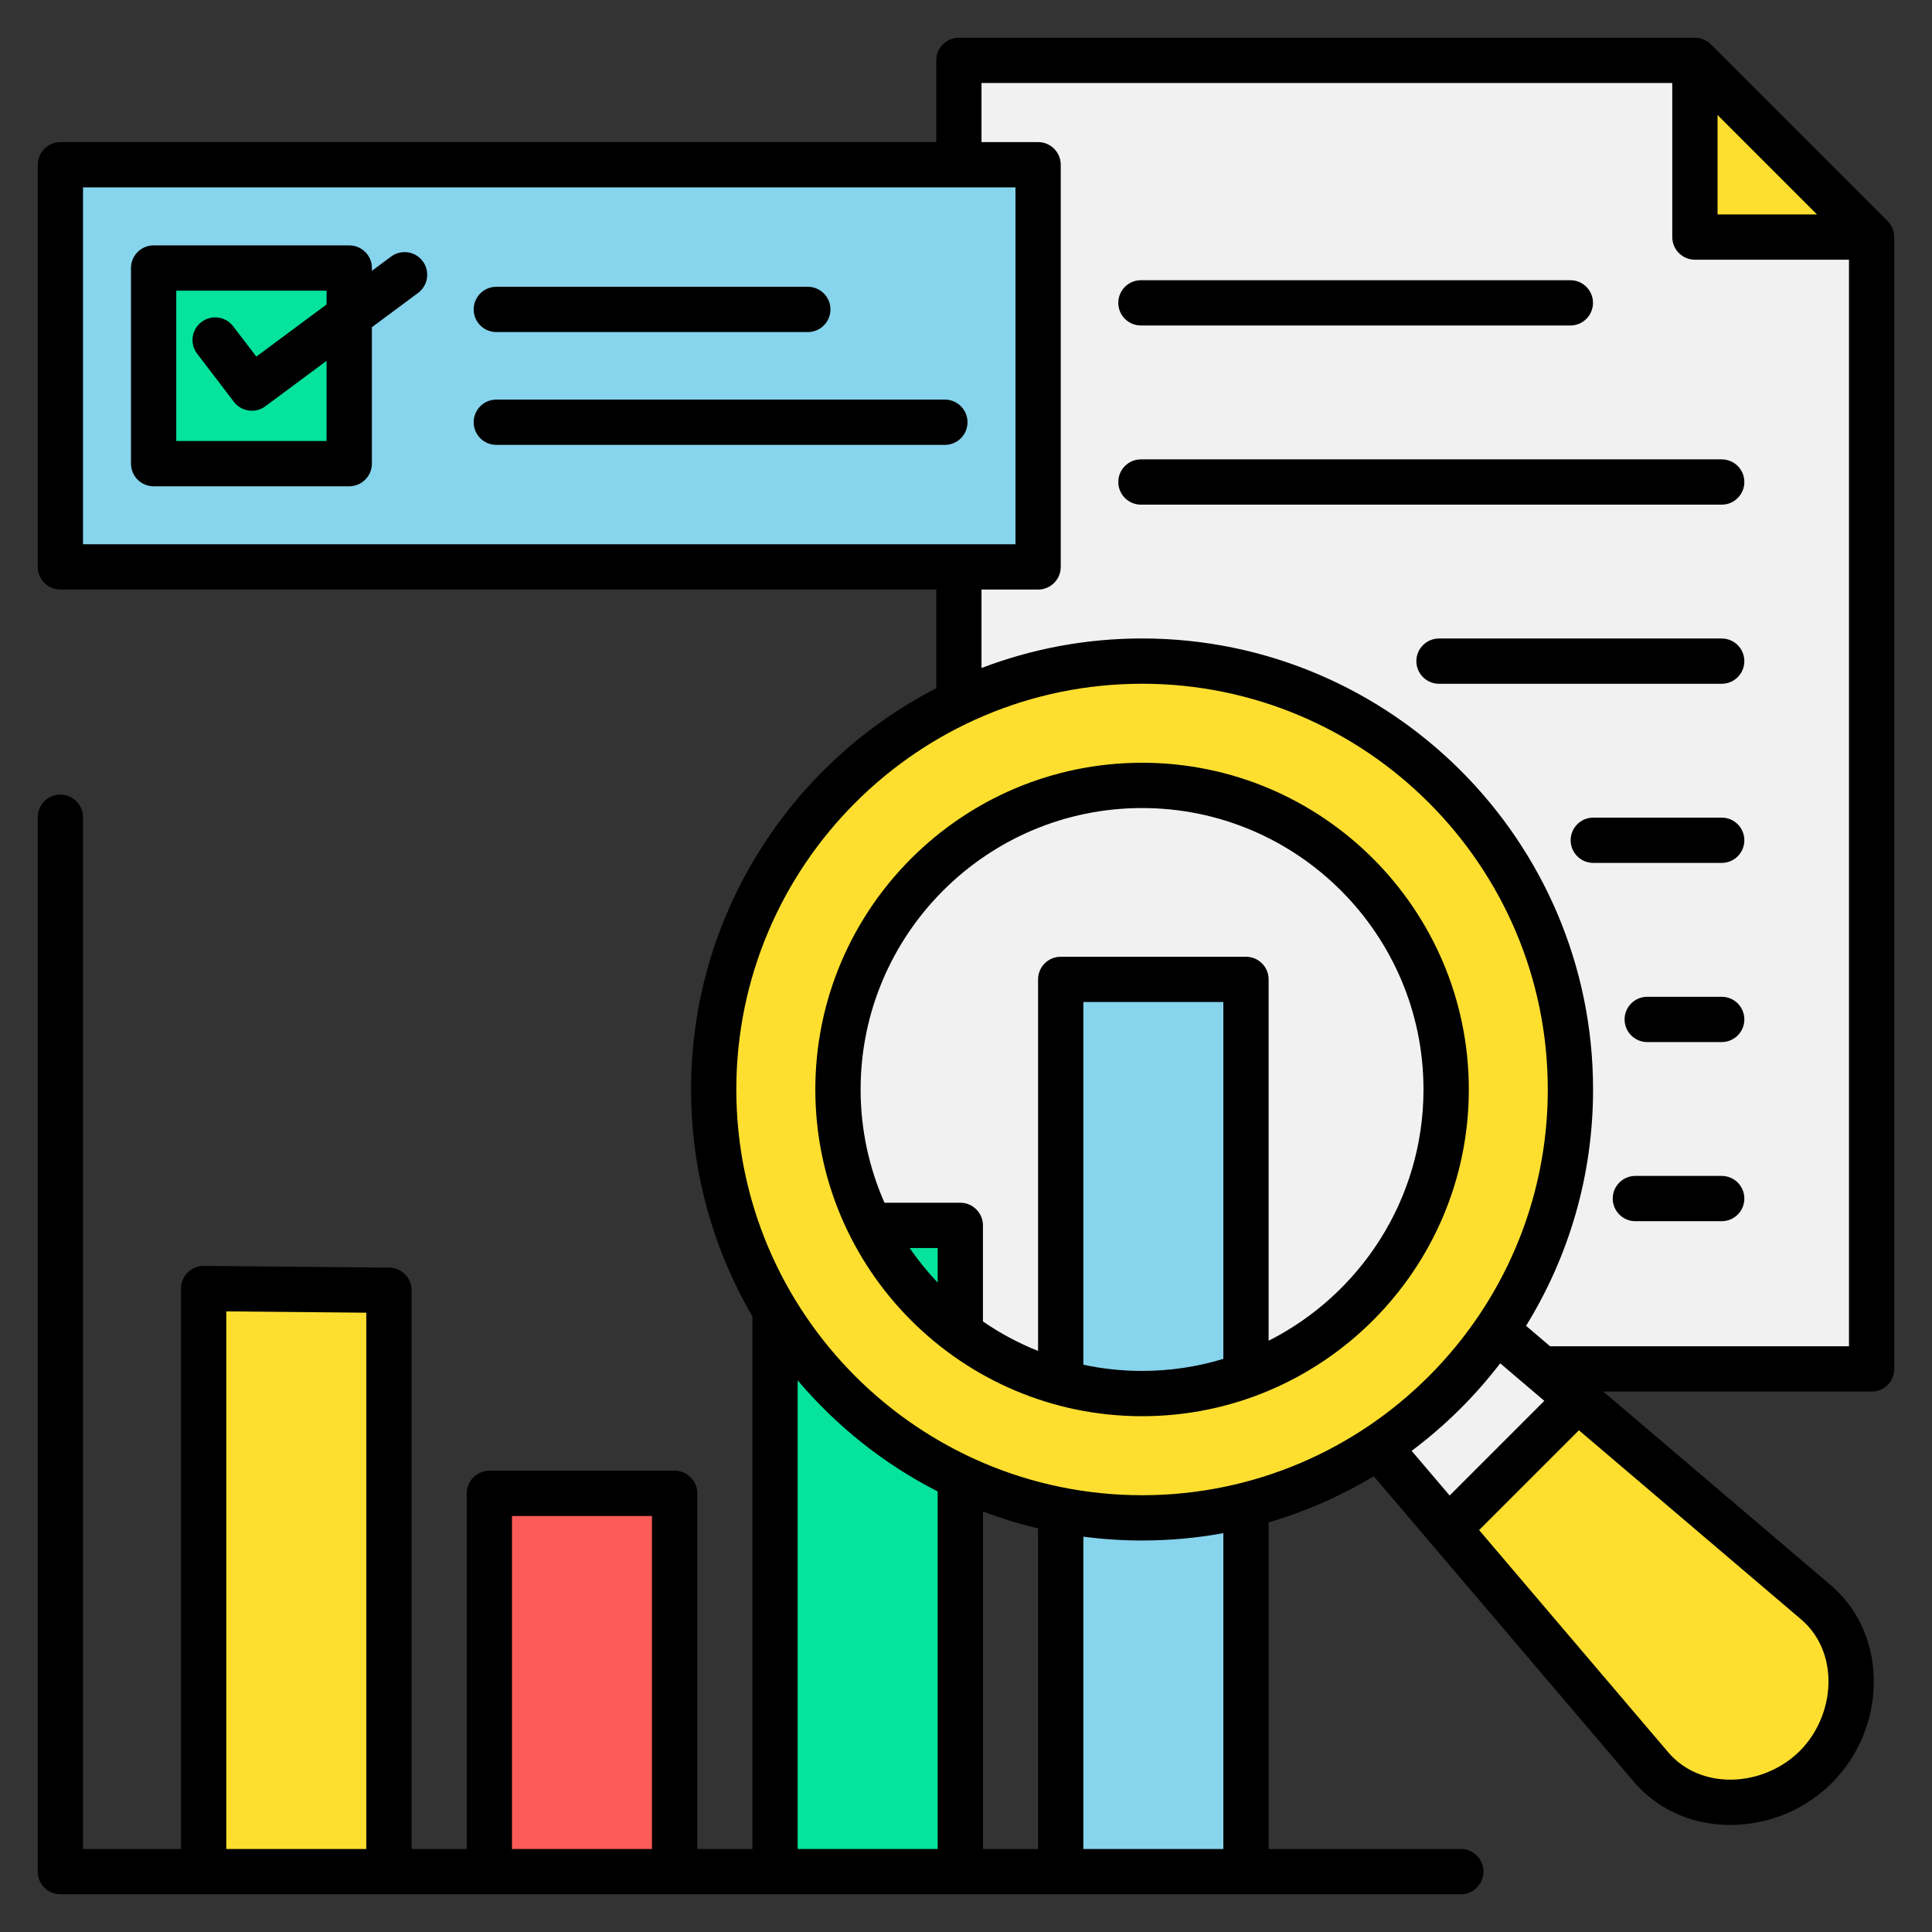
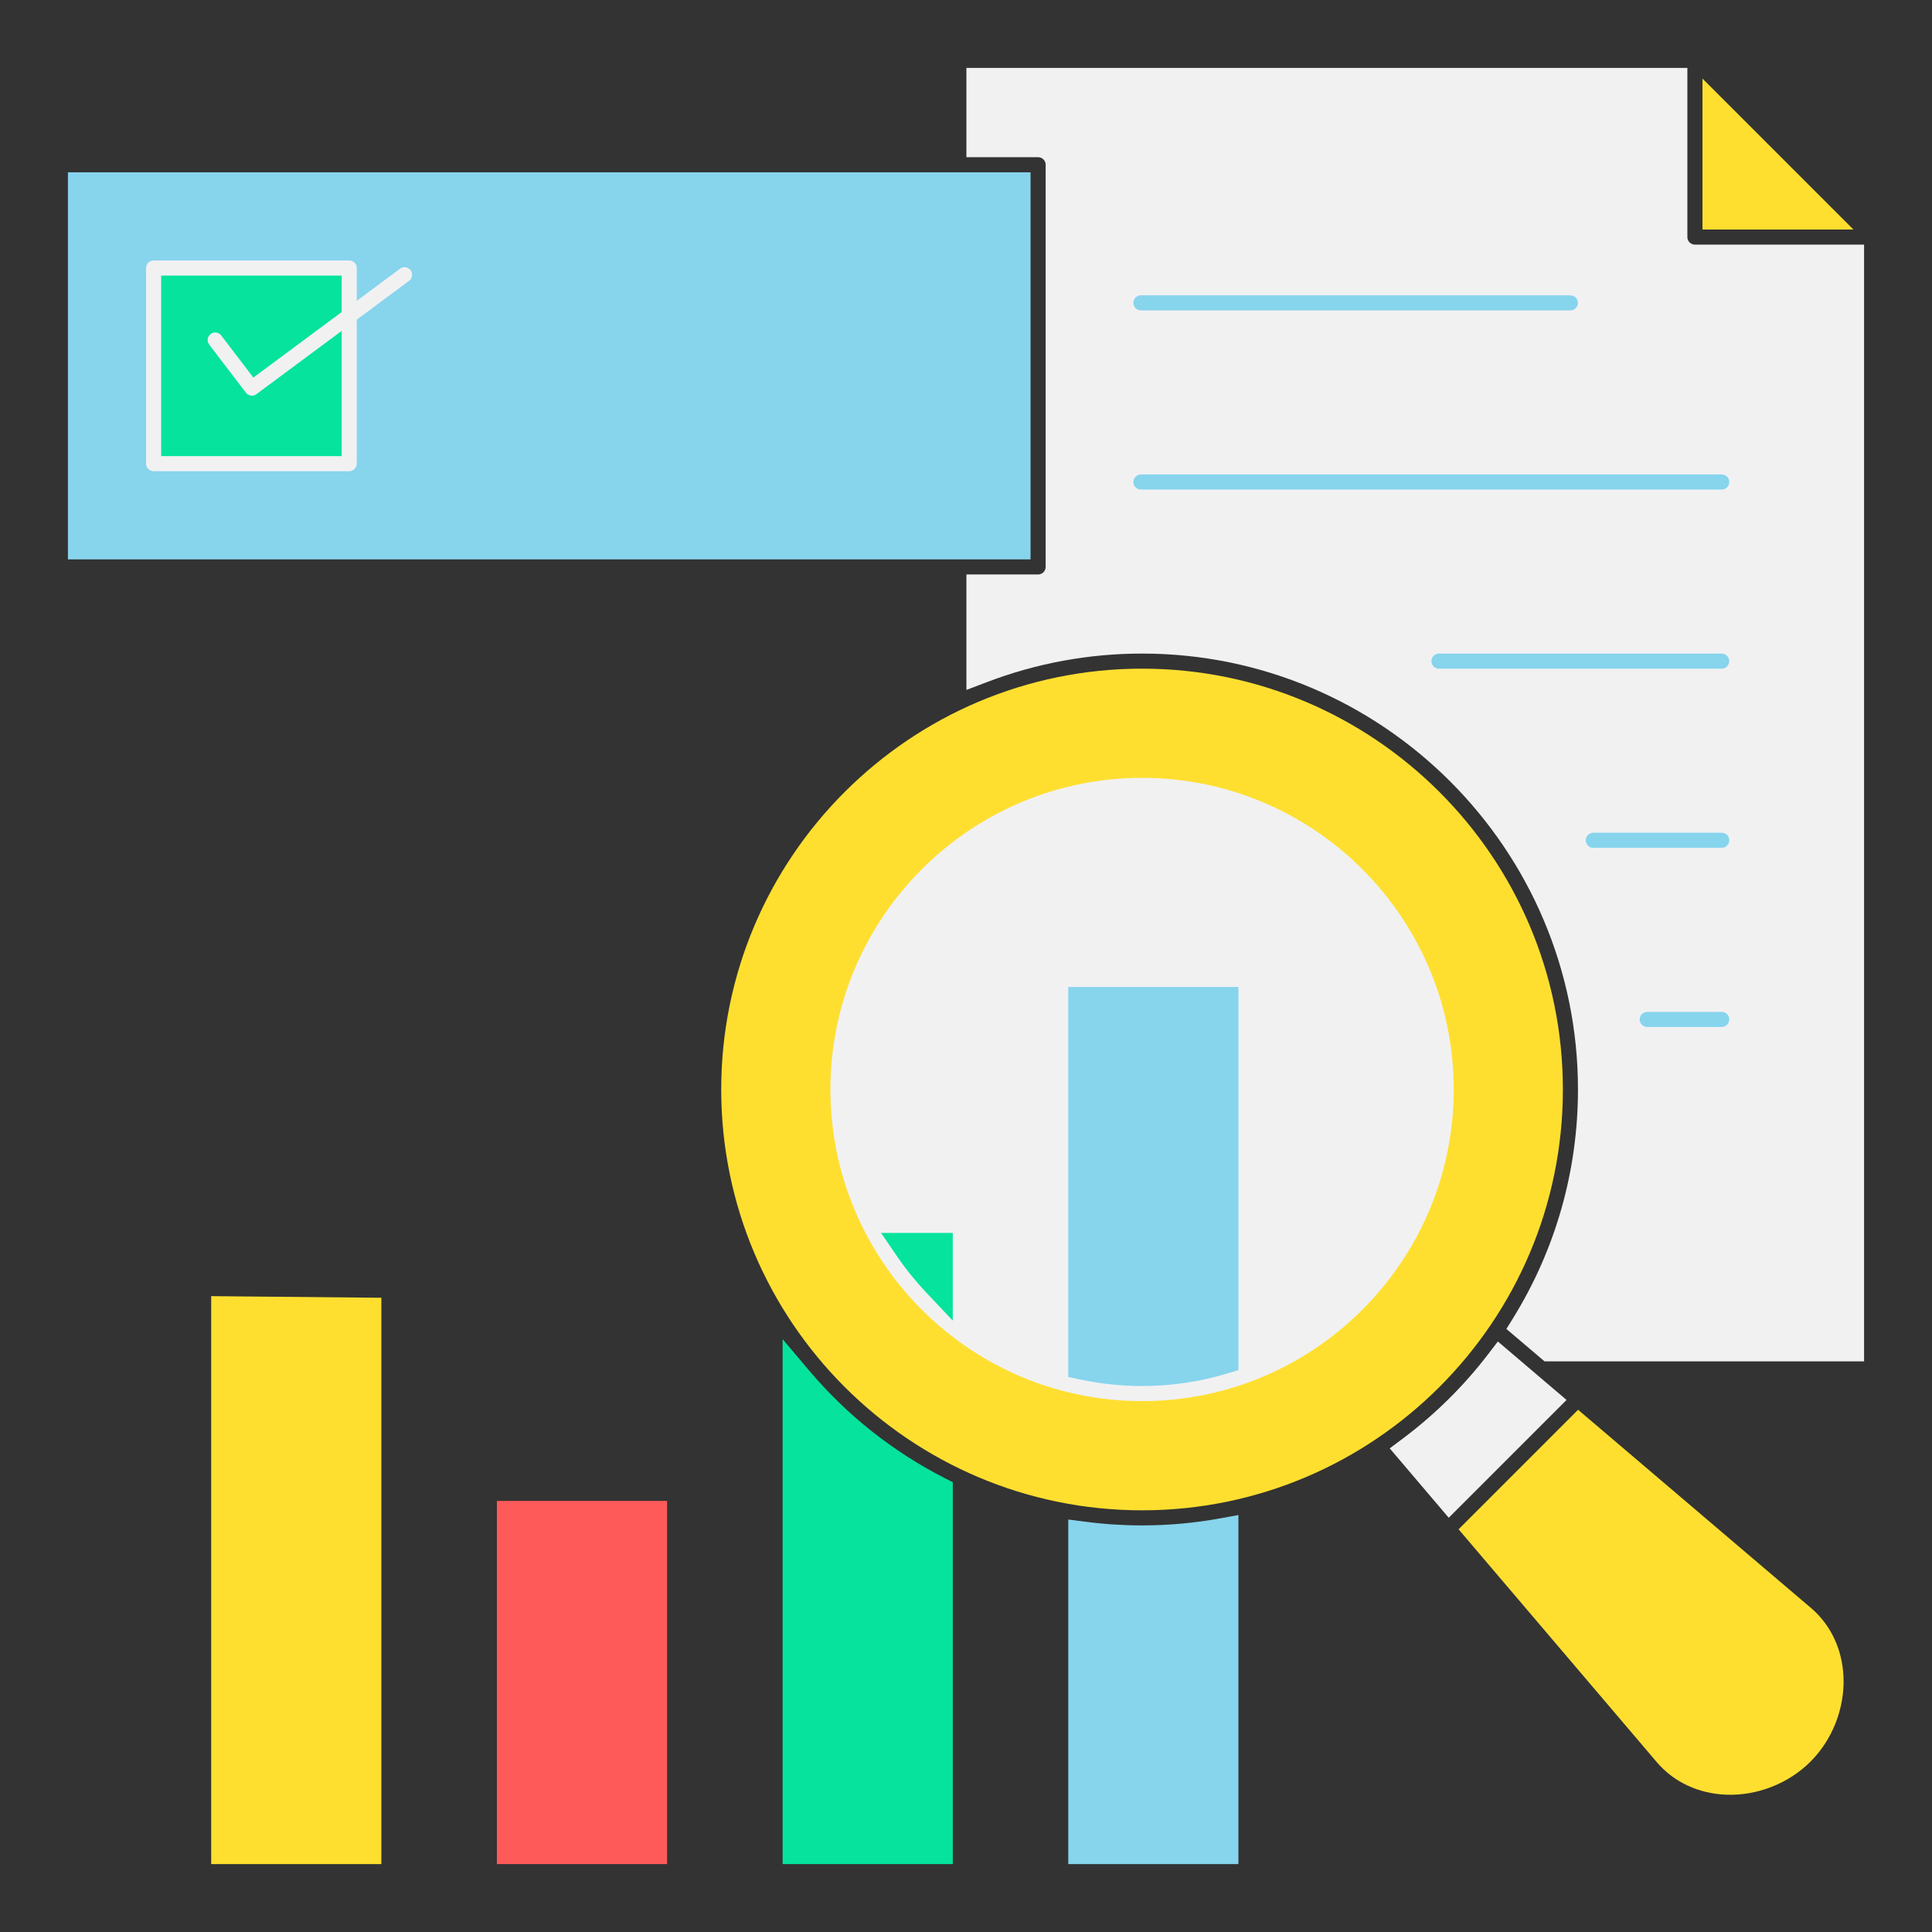
<svg xmlns="http://www.w3.org/2000/svg" id="Layer_1" enable-background="new 0 0 512 512" viewBox="0 0 512 512">
  <rect x="0" y="0" width="512" height="512" fill="#333333" stroke="none" />
  <g clip-rule="evenodd" fill-rule="evenodd">
    <path d="m101.07 494h-45.1v-150.51l45.1.43z" fill="#fedf30" />
    <path d="m131.68 397.76h45.1v96.24h-45.1z" fill="#ff5a5a" />
    <path d="m252.5 494h-45.1v-139.11l7.05 8.34c9.94 11.75 22.15 21.46 35.87 28.46l2.18 1.11z" fill="#05e39c" />
    <path d="m328.2 494h-45.1v-91.31l4.51.58c4.99.65 10.01.98 15.04.98 6.98 0 13.95-.63 20.82-1.89l4.72-.86v92.5z" fill="#87d4ed" />
    <path d="m418.21 373.6 61.7 52.51c5.43 4.62 8.36 11.26 8.64 18.35.33 8.23-2.93 16.58-8.76 22.4s-14.17 9.08-22.4 8.75c-7.09-.29-13.72-3.21-18.33-8.63l-52.52-61.7z" fill="#fedf30" />
    <path d="m396.95 355.51 18.2 15.49-31.22 31.22-15.64-18.39 3.41-2.55c8.55-6.4 16.2-13.95 22.69-22.43z" fill="#f1f1f2" />
    <path d="m414.18 288.72c0 61.5-50.02 111.53-111.52 111.53s-111.53-50.03-111.53-111.53 50.03-111.52 111.53-111.52 111.52 50.02 111.52 111.52z" fill="#fedf30" />
    <path d="m451.17 20.82 40.01 40.01h-40.01z" fill="#fedf30" />
    <path d="m277.11 43.66c0-1.1-.89-2-2-2h-19v-23.66h191.06v44.83c0 1.1.9 2 2 2h44.83v295.95h-84.68l-10.11-8.6 1.81-2.92c11.27-18.24 17.16-39.1 17.16-60.54 0-63.69-51.83-115.52-115.52-115.52-14.07 0-27.98 2.55-41.12 7.57l-5.43 2.07v-30.6h19c1.1 0 2-.9 2-2z" fill="#f1f1f2" />
    <path d="m18 45.66h255.11v102.58h-255.11z" fill="#87d4ed" />
    <path d="m302.66 206.14c-45.53 0-82.59 37.04-82.59 82.58s37.05 82.59 82.59 82.59 82.59-37.05 82.59-82.59c0-45.53-37.06-82.58-82.59-82.58z" fill="#f1f1f2" />
    <path d="m245.59 342.67c-2.85-3.02-5.47-6.24-7.82-9.67l-4.28-6.26h19v23.23z" fill="#05e39c" />
    <g fill="#87d4ed">
      <path d="m325.36 363.95c-7.36 2.24-15.01 3.36-22.7 3.36-5.51 0-11-.58-16.39-1.73l-3.17-.68v-103.35h45.1v101.54z" />
      <path d="m302.36 78.26c-1.1 0-2 .9-2 2 0 1.11.89 2 2 2h113.8c1.1 0 2-.89 2-2 0-1.1-.9-2-2-2z" />
      <path d="m302.36 125.74c-1.11 0-2 .89-2 2 0 1.1.9 2 2 2h153.91c1.11 0 2-.89 2-2s-.89-2-2-2z" />
      <path d="m381.34 173.21c-1.1 0-2 .9-2 2s.9 2 2 2h74.92c1.11 0 2-.89 2-2s-.89-2-2-2z" />
      <path d="m434.53 270.16c0 1.1.9 2 2 2h19.74c1.11 0 2-.89 2-2s-.89-2-2-2h-19.74c-1.11 0-2 .89-2 2z" />
-       <path d="m456.27 315.63h-22.88c-1.1 0-2 .9-2 2s.9 2 2 2h22.88c1.11 0 2-.89 2-2s-.89-2-2-2z" />
      <path d="m422.24 220.68c-1.1 0-2 .9-2 2 0 1.11.89 2 2 2h34.03c1.11 0 2-.89 2-2s-.89-2-2-2z" />
      <path d="m131.53 109.9c-1.11 0-2 .89-2 2 0 1.1.89 2 2 2h118.87c1.1 0 2-.9 2-2 0-1.11-.89-2-2-2z" />
      <path d="m216.08 82c0-1.1-.89-2-2-2h-82.55c-1.1 0-2 .9-2 2 0 1.11.89 2 2 2h82.55c1.11 0 2-.89 2-2z" />
    </g>
    <path d="m94.55 84.71 13.86-10.29c.89-.66 1.07-1.92.41-2.81-.66-.88-1.91-1.07-2.79-.41l-11.48 8.52v-8.69c0-1.1-.9-2-2-2h-51.84c-1.11 0-2 .89-2 2v51.84c0 1.11.89 2 2 2h51.84c1.1 0 2-.9 2-2z" fill="#f1f1f2" />
    <path d="m90.55 120.87h-47.84v-47.84h47.84v9.66l-23.4 17.37-8.53-11.16c-.67-.88-1.92-1.06-2.8-.38-.88.67-1.05 1.92-.38 2.8l9.73 12.75c.38.5.96.78 1.59.78.43 0 .84-.13 1.19-.39l22.61-16.78v33.19z" fill="#05e39c" />
-     <path d="m86.55 116.87h-39.84v-39.84h39.84v3.65l-18.62 13.82-6.14-8.03c-2.01-2.64-5.78-3.14-8.41-1.13s-3.14 5.77-1.13 8.4l9.73 12.75c1.18 1.55 2.97 2.36 4.77 2.36 1.24 0 2.5-.38 3.57-1.18l16.22-12.04v21.24zm17.1-48.88-5.09 3.78v-.74c0-3.31-2.69-6-6-6h-51.85c-3.32 0-6 2.69-6 6v51.84c0 3.31 2.68 6 6 6h51.84c3.31 0 6-2.69 6-6v-36.15l12.24-9.09c2.66-1.98 3.22-5.74 1.24-8.4-1.97-2.66-5.73-3.21-8.38-1.24zm152.75 43.91c0 3.31-2.69 6-6 6h-118.87c-3.31 0-6-2.69-6-6 0-3.32 2.68-6 6-6h118.87c3.31 0 6 2.68 6 6zm-130.87-29.9c0-3.31 2.68-6 6-6h82.55c3.31 0 6 2.69 6 6 0 3.32-2.69 6-6 6h-82.55c-3.31 0-6-2.68-6-6zm177.13 132.14c41.13 0 74.58 33.46 74.58 74.58 0 29.07-16.72 54.29-41.04 66.59v-95.76c0-3.31-2.69-6-6-6h-49.1c-3.32 0-6 2.69-6 6v98.46c-5.18-2.06-10.08-4.69-14.61-7.81v-25.46c0-3.31-2.69-6-6-6h-20.09c-4.06-9.19-6.33-19.34-6.33-30.02 0-41.12 33.46-74.58 74.59-74.58zm-15.56 147.53c5.02 1.07 10.22 1.64 15.56 1.64 7.49 0 14.72-1.12 21.54-3.19v-94.57h-37.1zm-38.6-21.75v-9.18h-7.42c2.22 3.26 4.71 6.32 7.42 9.18zm54.16 35.39c47.74 0 86.59-38.84 86.59-86.59 0-47.74-38.85-86.58-86.59-86.58-47.75 0-86.59 38.84-86.59 86.58 0 47.75 38.84 86.59 86.59 86.59zm159.61-57.68c0 3.31-2.68 6-6 6h-22.88c-3.31 0-6-2.69-6-6s2.69-6 6-6h22.88c3.32 0 6 2.69 6 6zm0-47.47c0 3.31-2.68 6-6 6h-19.74c-3.31 0-6-2.69-6-6 0-3.32 2.69-6 6-6h19.74c3.32 0 6 2.68 6 6zm0-47.48c0 3.32-2.68 6-6 6h-34.03c-3.31 0-6-2.68-6-6 0-3.31 2.69-6 6-6h34.03c3.32 0 6 2.69 6 6zm0-47.47c0 3.31-2.68 6-6 6h-74.92c-3.31 0-6-2.69-6-6s2.69-6 6-6h74.92c3.32 0 6 2.69 6 6zm0-47.47c0 3.31-2.68 6-6 6h-153.91c-3.31 0-6-2.69-6-6 0-3.32 2.69-6 6-6h153.91c3.32 0 6 2.68 6 6zm-165.91-47.48c0-3.31 2.69-6 6-6h113.8c3.31 0 6 2.69 6 6 0 3.32-2.69 6-6 6h-113.8c-3.32 0-6-2.68-6-6zm114.43 276.52h79.21v-287.95h-40.83c-3.31 0-6-2.69-6-6v-40.83h-183.06v15.66h15c3.31 0 6 2.69 6 6v106.58c0 3.31-2.68 6-6 6h-15v20.79c13.23-5.05 27.57-7.83 42.55-7.83 65.9 0 119.52 53.62 119.52 119.52 0 22.95-6.5 44.41-17.76 62.64zm73.76 87.84c.28 7.12-2.55 14.38-7.59 19.41-5.03 5.03-12.29 7.87-19.41 7.58-6.21-.25-11.7-2.82-15.45-7.23l-50.12-58.89 26.45-26.45 58.89 50.12c4.41 3.76 6.98 9.25 7.23 15.46zm-86.98-83.33 11.69 9.95-25.09 25.09-10.07-11.84c8.85-6.62 16.75-14.43 23.47-23.2zm-73.37 128.71h-37.1v-82.76c5.09.66 10.28 1.01 15.56 1.01 7.36 0 14.55-.67 21.54-1.95zm-264.23-142.47 37.1.35v142.12h-37.1zm75.71 54.23h37.1v88.24h-37.1zm75.71-35.95c10.25 12.11 22.85 22.17 37.1 29.44v94.75h-37.1zm63.72 39.23v84.96h-14.61v-89.44c4.73 1.79 9.61 3.29 14.61 4.48zm27.55-223.84c-59.29 0-107.53 48.23-107.53 107.52s48.24 107.53 107.53 107.53 107.52-48.24 107.52-107.53-48.23-107.52-107.52-107.52zm-280.66-131.54v94.58h247.11v-94.58zm433.17-19.18 26.35 26.35h-26.35zm46.82 32.35c0-1.56-.6-3.09-1.75-4.24l-46.83-46.83c-1.15-1.15-2.68-1.75-4.24-1.75v-.01h-195.05c-3.31 0-6 2.69-6 6v21.66h-232.12c-3.31 0-6 2.69-6 6v106.58c0 3.31 2.69 6 6 6h232.12v26.15c-38.55 19.85-64.98 60.06-64.98 106.33 0 21.91 5.93 42.46 16.26 60.13v141.15h-14.61v-94.24c0-3.31-2.69-6-6-6h-49.1c-3.32 0-6 2.69-6 6v94.24h-14.61v-148.07c0-3.29-2.65-5.97-5.94-6l-49.1-.45c-.02 0-.04 0-.06 0-1.58 0-3.1.62-4.22 1.74-1.14 1.12-1.78 2.66-1.78 4.26v148.52h-25.98v-273.42c0-3.31-2.69-6-6-6-3.32 0-6 2.69-6 6v279.42c0 3.31 2.68 6 6 6h371.13c3.31 0 6-2.69 6-6s-2.69-6-6-6h-50.93v-86.55c9.88-2.89 19.23-7.03 27.87-12.22l68.89 80.93c5.95 6.99 14.51 11.06 24.11 11.44.51.02 1.01.03 1.51.03 10.04 0 19.76-4 26.87-11.11 7.47-7.47 11.51-17.82 11.09-28.38-.39-9.6-4.45-18.16-11.44-24.11l-60.21-51.25h71.11c3.31 0 6-2.68 6-6v-299.95z" />
  </g>
</svg>